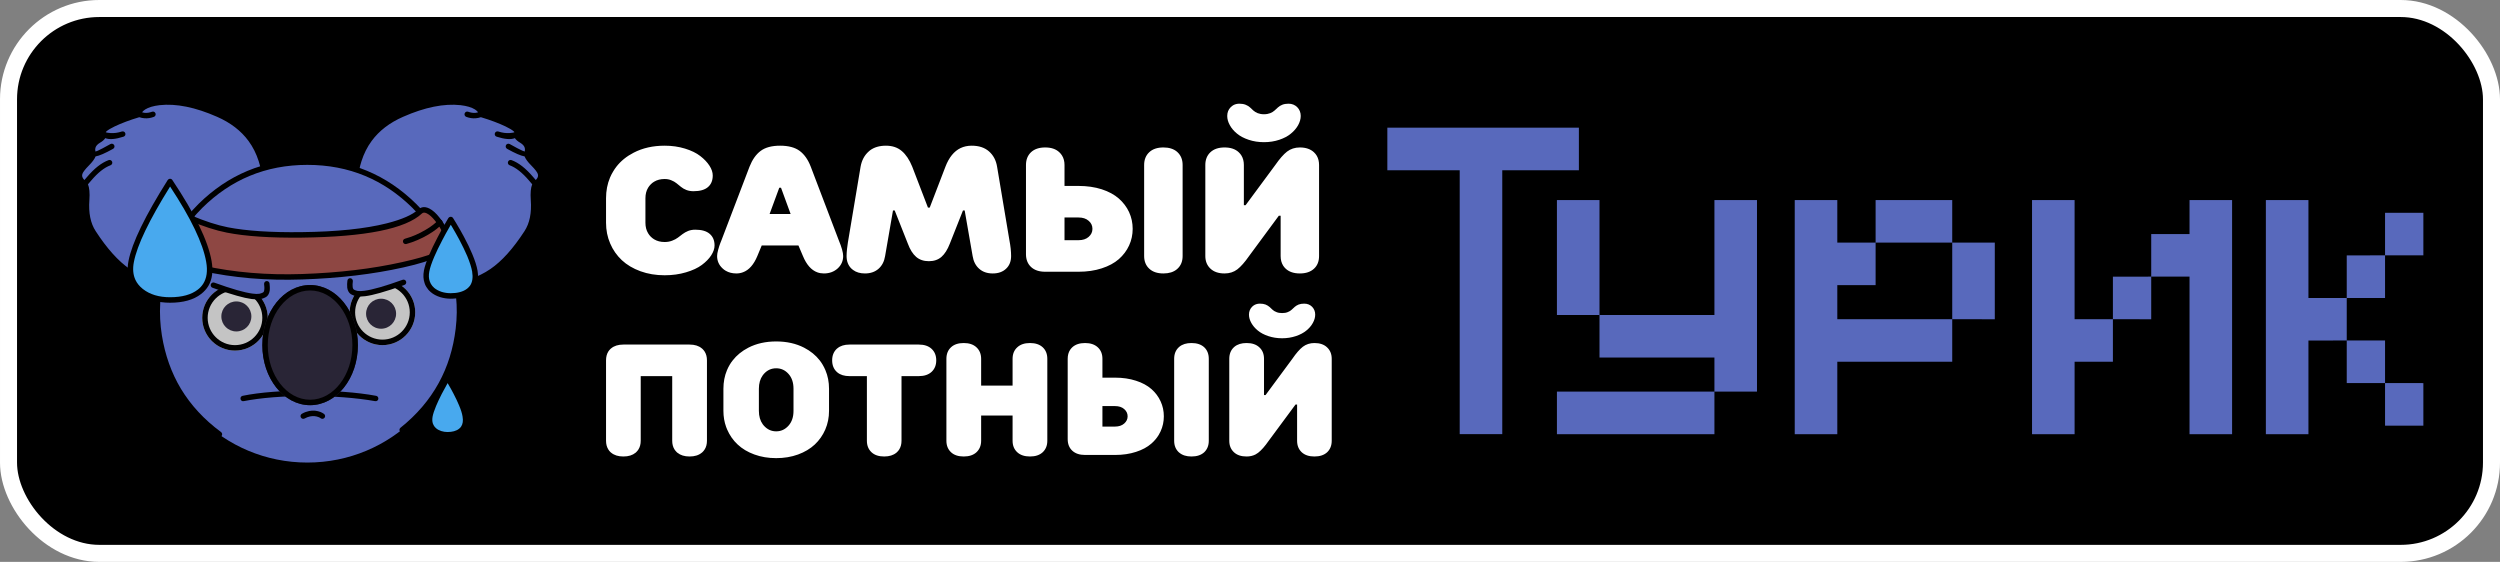
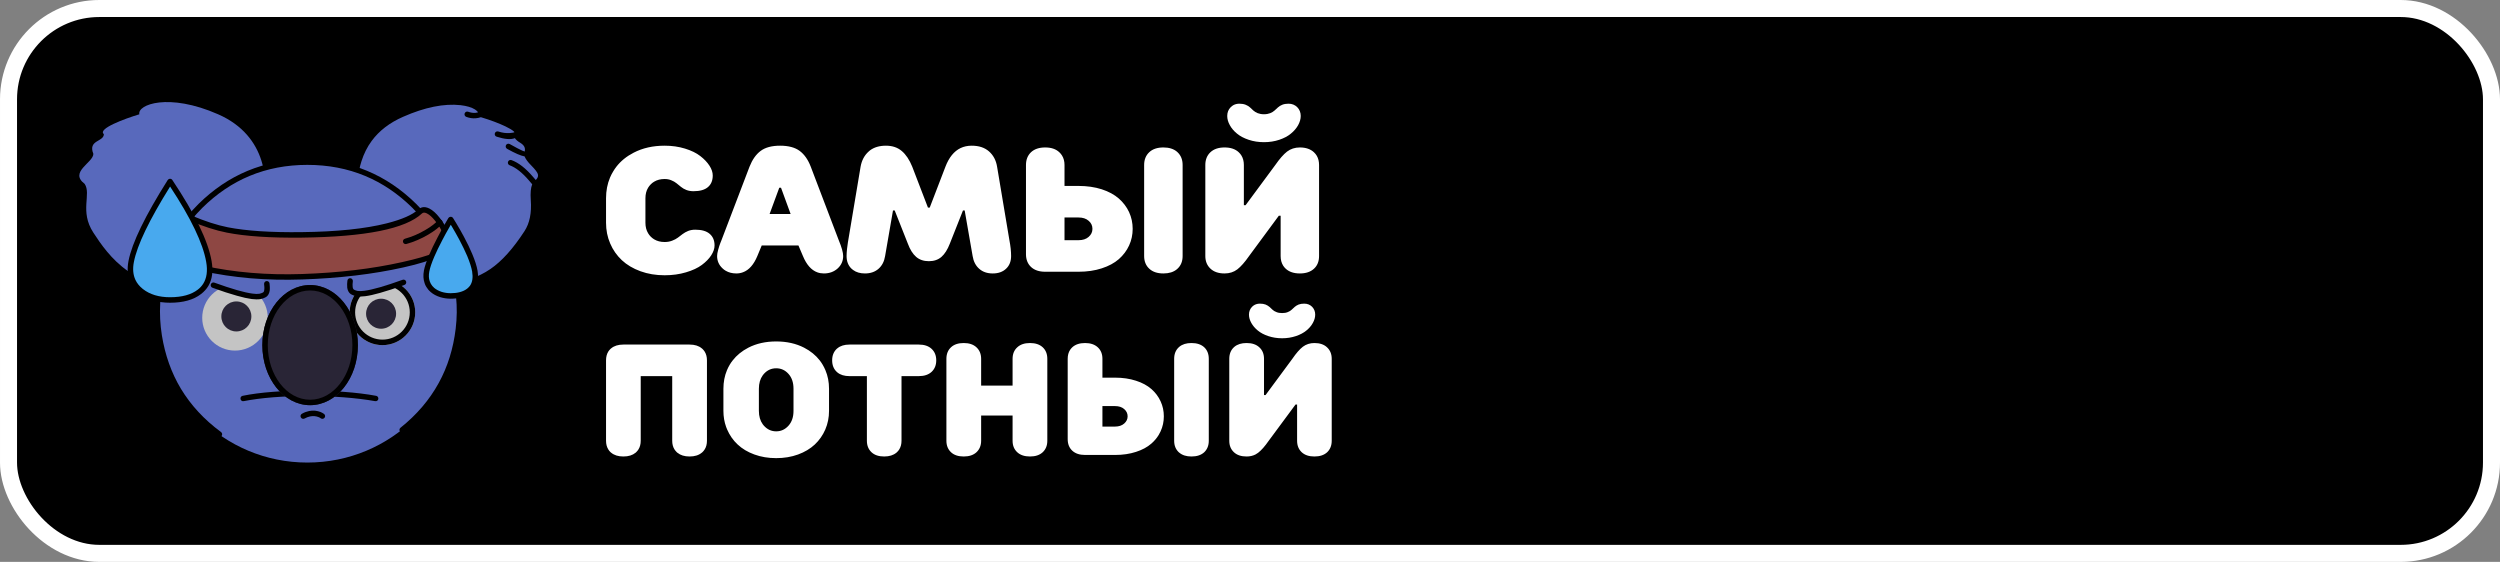
<svg xmlns="http://www.w3.org/2000/svg" width="440.483" height="99" viewBox="0 0 440.483 99" fill="none">
  <rect x="0" y="0" width="440.483" height="99" fill="#808080" stroke="none" />
  <rect id="lgo" rx="16" width="437.483" height="96" transform="translate(1.5 1.5)" fill="#000000" fill-opacity="1" />
-   <path id="Слияние" d="M244.44 22.5L278.19 22.5L278.19 30L264.69 30L264.69 76.49L257.19 76.49L257.19 30L244.44 30L244.44 22.5ZM330.47 42.74L330.47 35.25L343.97 35.25L343.97 42.75L330.47 42.74L330.47 50.24L323.72 50.24L323.72 56.24L343.97 56.24L343.97 42.75L351.47 42.75L351.47 56.25L343.97 56.24L343.97 63.74L323.72 63.74L323.72 76.5L316.22 76.5L316.22 35.25L323.72 35.25L323.72 42.74L330.47 42.74ZM274.32 35.25L281.82 35.25L281.82 55.5L302.07 55.5L302.07 35.25L309.57 35.25L309.57 69L302.07 69L302.07 76.5L274.32 76.5L274.32 69L302.07 69L302.07 63L281.82 63L281.82 55.5L274.32 55.5L274.32 35.25ZM358.03 35.25L365.53 35.25L365.53 76.5L358.03 76.5L358.03 35.25ZM385.78 35.25L393.28 35.25L393.28 76.5L385.78 76.5L385.78 48.74L379.03 48.74L379.03 41.24L385.78 41.24L385.78 35.25ZM399.23 35.25L406.73 35.25L406.73 76.5L399.23 76.5L399.23 35.25ZM420.23 44.99L420.23 37.49L426.98 37.49L426.98 44.99L420.23 44.99ZM413.48 52.5L413.48 45L420.23 44.99L420.23 52.5L413.48 52.5ZM372.28 56.24L372.28 48.75L379.03 48.74L379.03 56.25L372.28 56.24L372.28 63.74L365.53 63.74L365.53 56.24L372.28 56.24ZM406.73 60L406.73 52.5L413.48 52.5L413.48 59.99L420.23 59.99L420.23 67.49L413.48 67.49L413.48 59.99L406.73 60ZM420.23 75L420.23 67.49L426.98 67.5L426.98 75L420.23 75Z" fill="#5869BC" fill-opacity="1" fill-rule="evenodd" />
  <path id="Потный" d="M220.61 54.05C220.25 54.42 220.06 54.88 220.06 55.43C220.06 55.92 220.2 56.41 220.48 56.91C220.75 57.4 221.13 57.84 221.62 58.24C222.1 58.64 222.72 58.97 223.47 59.22C224.22 59.47 225.03 59.6 225.9 59.6C226.76 59.6 227.57 59.47 228.32 59.22C229.07 58.97 229.69 58.64 230.17 58.24C230.66 57.84 231.04 57.4 231.31 56.91C231.59 56.41 231.73 55.92 231.73 55.43C231.73 54.88 231.54 54.42 231.18 54.05C230.81 53.68 230.35 53.5 229.79 53.5C229.41 53.5 229.08 53.55 228.8 53.66C228.52 53.78 228.29 53.92 228.11 54.08C227.93 54.25 227.75 54.42 227.57 54.58Q227.31 54.83 226.89 54.99C226.61 55.11 226.28 55.16 225.9 55.16C225.52 55.16 225.19 55.11 224.91 54.99Q224.48 54.83 224.22 54.58Q223.96 54.34 223.68 54.08C223.5 53.92 223.27 53.78 222.99 53.66C222.71 53.55 222.38 53.5 222 53.5Q221.48 53.5 221.07 53.71Q220.82 53.84 220.61 54.05ZM127.46 68.5L127.46 72.39Q127.46 73.9 127.94 75.23Q128.02 75.46 128.12 75.68C128.56 76.69 129.17 77.58 129.97 78.32Q131.16 79.44 132.92 80.08Q134.67 80.72 136.76 80.72Q138.85 80.72 140.61 80.08Q142.36 79.44 143.56 78.32C144.35 77.58 144.97 76.69 145.41 75.68C145.85 74.66 146.07 73.56 146.07 72.39L146.07 68.5Q146.07 66.72 145.43 65.22Q145.22 64.72 144.94 64.25Q144.71 63.86 144.44 63.51Q143.38 62.14 141.68 61.26Q139.54 60.16 136.76 60.16Q133.98 60.16 131.85 61.26Q130.15 62.14 129.09 63.51L129.09 63.51Q128.81 63.86 128.58 64.25Q128.3 64.72 128.09 65.22Q127.46 66.72 127.46 68.5ZM166.75 63.22L166.75 77.66C166.75 78.5 167.02 79.17 167.56 79.68C168.09 80.18 168.84 80.43 169.8 80.43C170.76 80.43 171.51 80.18 172.05 79.68C172.59 79.17 172.87 78.5 172.87 77.66L172.87 73.22L178.41 73.22L178.41 77.66C178.41 78.5 178.68 79.17 179.23 79.68C179.77 80.18 180.52 80.43 181.48 80.43C182.44 80.43 183.18 80.18 183.72 79.68C184.26 79.17 184.53 78.5 184.53 77.66L184.53 63.22C184.53 62.37 184.26 61.69 183.72 61.19C183.18 60.69 182.44 60.44 181.48 60.44C180.52 60.44 179.77 60.69 179.23 61.2C178.68 61.7 178.41 62.38 178.41 63.22L178.41 67.94L172.87 67.94L172.87 63.22C172.87 62.38 172.59 61.7 172.05 61.2C171.51 60.69 170.76 60.44 169.8 60.44C168.84 60.44 168.09 60.69 167.56 61.19C167.02 61.69 166.75 62.37 166.75 63.22ZM188.12 77.38L188.12 63.22Q188.12 62.3 188.54 61.65Q188.71 61.4 188.93 61.19C189.47 60.69 190.22 60.44 191.18 60.44C192.13 60.44 192.88 60.69 193.43 61.2C193.97 61.7 194.24 62.38 194.24 63.22L194.24 66.54L196.46 66.54C197.82 66.54 199.05 66.72 200.15 67.08C201.25 67.43 202.15 67.92 202.86 68.54C203.57 69.16 204.11 69.88 204.49 70.71C204.87 71.53 205.06 72.41 205.06 73.35C205.06 74.29 204.87 75.17 204.49 76Q204.33 76.34 204.14 76.66Q203.63 77.49 202.86 78.16C202.15 78.78 201.25 79.27 200.15 79.62C199.05 79.98 197.82 80.16 196.46 80.16L191.18 80.16C190.22 80.16 189.47 79.91 188.93 79.41C188.39 78.91 188.12 78.23 188.12 77.38ZM206.88 77.66L206.88 63.22C206.88 62.37 207.15 61.69 207.69 61.19Q207.74 61.15 207.79 61.1Q208.58 60.44 209.93 60.44C210.89 60.44 211.64 60.69 212.18 61.19C212.71 61.69 212.98 62.37 212.98 63.22L212.98 77.66C212.98 78.5 212.71 79.17 212.18 79.68C211.64 80.18 210.89 80.43 209.93 80.43Q208.58 80.43 207.79 79.76Q207.74 79.72 207.69 79.68C207.15 79.17 206.88 78.5 206.88 77.66ZM216.59 63.22L216.59 77.66C216.59 78.5 216.86 79.16 217.4 79.67C217.94 80.18 218.68 80.43 219.64 80.43Q220.51 80.43 221.2 80.08Q221.45 79.95 221.67 79.78C222.24 79.34 222.86 78.64 223.54 77.66L228.26 71.28L228.54 71.28L228.54 77.66C228.54 78.5 228.81 79.17 229.35 79.68C229.89 80.18 230.63 80.43 231.59 80.43C232.55 80.43 233.3 80.18 233.84 79.68C234.37 79.17 234.64 78.5 234.64 77.66L234.64 63.22C234.64 62.39 234.37 61.72 233.83 61.21C233.29 60.69 232.54 60.44 231.59 60.44C230.81 60.44 230.13 60.66 229.56 61.09C229 61.52 228.38 62.23 227.7 63.22L222.98 69.61L222.71 69.61L222.71 63.22C222.71 62.38 222.44 61.7 221.89 61.2C221.35 60.69 220.6 60.44 219.64 60.44Q218.29 60.44 217.5 61.1Q217.45 61.15 217.4 61.19C216.86 61.69 216.59 62.37 216.59 63.22ZM106.78 77.66L106.78 63.49Q106.78 62.57 107.19 61.92L107.19 61.92Q107.36 61.67 107.58 61.46Q107.63 61.42 107.68 61.38L107.68 61.38Q108.48 60.71 109.83 60.71L121.5 60.71Q122.86 60.71 123.65 61.38Q123.7 61.42 123.75 61.46Q123.97 61.67 124.14 61.92L124.14 61.92Q124.56 62.57 124.56 63.49L124.56 77.66Q124.56 78.55 124.16 79.19L124.16 79.19L124.15 79.19Q123.99 79.46 123.75 79.68Q123.7 79.72 123.65 79.76Q122.86 80.43 121.5 80.43Q120.16 80.43 119.36 79.77L119.36 79.77L119.35 79.77Q119.3 79.72 119.25 79.68Q119.01 79.45 118.83 79.17L118.83 79.17Q118.44 78.54 118.44 77.66L118.44 66.27L112.89 66.27L112.89 77.66Q112.89 78.54 112.5 79.17L112.5 79.17Q112.33 79.45 112.08 79.68Q112.03 79.72 111.98 79.77L111.98 79.77Q111.18 80.43 109.83 80.43Q108.48 80.43 107.68 79.76L107.68 79.76Q107.63 79.72 107.58 79.68Q107.34 79.46 107.18 79.19L107.18 79.19Q106.78 78.55 106.78 77.66ZM147.43 65.52C146.89 65.02 146.62 64.34 146.62 63.49C146.62 62.64 146.89 61.97 147.43 61.46Q147.48 61.42 147.53 61.38Q148.32 60.71 149.67 60.71L161.89 60.71C162.85 60.71 163.6 60.96 164.15 61.47C164.69 61.98 164.96 62.65 164.96 63.49C164.96 64.33 164.69 65 164.15 65.51C163.6 66.02 162.85 66.27 161.89 66.27L158.84 66.27L158.84 77.66Q158.84 78.55 158.44 79.19L158.44 79.19Q158.27 79.46 158.03 79.68Q157.99 79.72 157.94 79.76L157.94 79.76Q157.14 80.43 155.79 80.43C154.83 80.43 154.08 80.18 153.55 79.68C153.01 79.17 152.74 78.5 152.74 77.66L152.74 66.27L149.67 66.27Q148.32 66.27 147.53 65.61Q147.48 65.56 147.43 65.52ZM134.59 75Q134.48 74.88 134.39 74.75L134.39 74.75Q133.71 73.81 133.71 72.39L133.71 68.5Q133.71 67.07 134.39 66.13L134.39 66.13L134.39 66.13L134.39 66.13Q134.48 66 134.59 65.88C135.18 65.22 135.9 64.89 136.76 64.89C137.62 64.89 138.34 65.22 138.93 65.88C139.52 66.54 139.81 67.41 139.81 68.5L139.81 72.39C139.81 73.47 139.52 74.34 138.93 75C138.34 75.66 137.62 76 136.76 76C135.9 76 135.18 75.66 134.59 75ZM194.24 75.16L196.46 75.16C197.13 75.16 197.67 74.98 198.07 74.63C198.47 74.28 198.68 73.86 198.68 73.35C198.68 72.84 198.47 72.42 198.07 72.07C197.67 71.72 197.13 71.55 196.46 71.55L194.24 71.55L194.24 75.16Z" fill="#FFFFFF" fill-opacity="1" fill-rule="evenodd" />
  <path id="Самый" d="M216.84 18.89C216.43 19.3 216.23 19.82 216.23 20.43C216.23 20.97 216.38 21.51 216.69 22.06C216.99 22.61 217.41 23.1 217.95 23.54C218.49 23.99 219.17 24.35 220.01 24.63C220.84 24.91 221.74 25.05 222.7 25.05C223.67 25.05 224.56 24.91 225.4 24.63C226.23 24.35 226.92 23.99 227.45 23.54C227.99 23.1 228.41 22.61 228.72 22.06C229.02 21.51 229.18 20.97 229.18 20.43C229.18 19.82 228.97 19.3 228.57 18.89C228.16 18.48 227.65 18.27 227.02 18.27Q226.39 18.27 225.92 18.46C225.61 18.59 225.36 18.74 225.16 18.93C224.96 19.11 224.76 19.3 224.56 19.48C224.37 19.66 224.11 19.81 223.8 19.94C223.49 20.06 223.12 20.13 222.7 20.13C222.28 20.13 221.91 20.06 221.6 19.94Q221.14 19.75 220.84 19.48C220.65 19.3 220.45 19.11 220.25 18.93C220.05 18.74 219.79 18.59 219.48 18.46Q219.01 18.27 218.38 18.27Q217.8 18.27 217.34 18.51Q217.07 18.66 216.84 18.89ZM106.78 39.25L106.78 34.93Q106.78 32.96 107.48 31.29Q107.71 30.74 108.03 30.22Q108.28 29.79 108.58 29.4Q109.76 27.87 111.65 26.9Q114.02 25.67 117.1 25.67Q119.03 25.67 120.69 26.18Q122.35 26.69 123.38 27.49Q124.42 28.29 125 29.19C125.39 29.79 125.58 30.37 125.58 30.92C125.58 31.8 125.3 32.48 124.74 32.96Q123.9 33.69 122.19 33.69C121.74 33.69 121.33 33.62 120.95 33.48C120.58 33.33 120.25 33.15 119.99 32.93C119.72 32.72 119.46 32.5 119.2 32.29C118.94 32.08 118.63 31.9 118.27 31.76C117.92 31.61 117.53 31.54 117.1 31.54Q116.04 31.54 115.26 32.01Q114.93 32.2 114.66 32.48Q114.38 32.76 114.19 33.08L114.19 33.08Q113.72 33.86 113.72 34.93L113.72 39.25Q113.72 40.31 114.19 41.09L114.19 41.09L114.19 41.09Q114.38 41.42 114.66 41.7Q114.93 41.97 115.26 42.17L115.26 42.17Q116.04 42.64 117.1 42.64Q117.83 42.64 118.42 42.41C118.82 42.26 119.16 42.08 119.44 41.87C119.72 41.66 120 41.45 120.27 41.24C120.55 41.03 120.88 40.84 121.25 40.69Q121.82 40.47 122.5 40.47C123.63 40.47 124.48 40.71 125.05 41.21C125.62 41.7 125.9 42.38 125.9 43.25C125.9 43.81 125.7 44.38 125.31 44.99C124.92 45.59 124.37 46.15 123.66 46.68C122.95 47.21 122.02 47.64 120.87 47.98Q119.14 48.5 117.1 48.5Q114.79 48.5 112.84 47.79Q110.89 47.08 109.56 45.84C108.68 45.01 107.99 44.03 107.51 42.9C107.02 41.77 106.78 40.55 106.78 39.25ZM126.35 45.11C126.35 44.83 126.41 44.47 126.54 44Q126.73 43.3 126.92 42.82L127.12 42.32L132.06 29.37C132.55 28.13 133.2 27.2 134.02 26.59Q135.25 25.67 137.45 25.67Q139.66 25.67 140.9 26.59C141.73 27.21 142.38 28.14 142.85 29.37L147.78 42.32C148.3 43.57 148.56 44.5 148.56 45.11C148.56 45.97 148.24 46.7 147.6 47.29C146.95 47.88 146.14 48.18 145.16 48.18Q144.54 48.18 144 47.98Q142.42 47.4 141.47 45.11L140.68 43.25L134.21 43.25L133.44 45.11Q132.49 47.39 130.91 47.97L130.91 47.97Q130.36 48.18 129.74 48.18Q128.67 48.18 127.87 47.71L127.87 47.71L127.87 47.71Q127.57 47.54 127.31 47.29C126.67 46.7 126.35 45.97 126.35 45.11ZM149.24 43.86C149.19 44.33 149.16 44.75 149.16 45.11C149.16 46.04 149.45 46.79 150.03 47.34Q150.16 47.47 150.31 47.57L150.31 47.57Q151.13 48.18 152.4 48.18C153.38 48.18 154.18 47.9 154.8 47.35C155.42 46.8 155.8 46.05 155.95 45.11L157.34 37.08L157.64 37.08L159.96 42.94C160.34 43.97 160.83 44.75 161.42 45.26C162.01 45.77 162.76 46.02 163.66 46.02C164.56 46.02 165.29 45.77 165.88 45.26C166.46 44.75 166.95 43.97 167.35 42.94L169.67 37.08L169.97 37.08L171.37 45.11C171.52 46.05 171.9 46.8 172.52 47.35C173.13 47.9 173.93 48.18 174.91 48.18C175.9 48.18 176.69 47.9 177.27 47.34C177.86 46.79 178.15 46.04 178.15 45.11C178.15 44.28 178.05 43.35 177.85 42.32L175.68 29.37C175.5 28.25 175.02 27.35 174.26 26.68C173.49 26 172.47 25.67 171.21 25.67Q170.12 25.67 169.24 26.09L169.24 26.09Q167.52 26.92 166.58 29.37L163.81 36.58L163.5 36.58L160.73 29.37C160.24 28.16 159.63 27.24 158.89 26.61C158.15 25.98 157.22 25.67 156.1 25.67Q154.39 25.67 153.29 26.49Q153.18 26.58 153.07 26.68C152.31 27.35 151.83 28.25 151.63 29.37L149.46 42.32L149.39 42.74C149.34 43.02 149.29 43.4 149.24 43.86ZM180.77 44.79L180.77 29.07C180.77 28.13 181.07 27.38 181.66 26.82C182.26 26.26 183.09 25.98 184.16 25.98C185.22 25.98 186.05 26.26 186.65 26.83Q186.93 27.09 187.12 27.4Q187.56 28.1 187.56 29.07L187.56 32.76L190.03 32.76C191.53 32.76 192.9 32.96 194.12 33.35C195.34 33.75 196.34 34.29 197.13 34.98C197.91 35.67 198.52 36.47 198.94 37.38C199.36 38.3 199.57 39.27 199.57 40.32C199.57 41.36 199.36 42.34 198.94 43.25C198.52 44.17 197.91 44.97 197.13 45.66Q195.95 46.69 194.12 47.28C192.9 47.68 191.53 47.88 190.03 47.88L184.16 47.88C183.09 47.88 182.26 47.6 181.66 47.04C181.07 46.48 180.77 45.73 180.77 44.79ZM201.59 45.11L201.59 29.07C201.59 28.13 201.89 27.38 202.49 26.82C203.08 26.26 203.92 25.98 204.98 25.98Q206.48 25.98 207.36 26.72L207.36 26.72Q207.42 26.77 207.47 26.82C208.07 27.38 208.37 28.13 208.37 29.07L208.37 45.11C208.37 46.04 208.07 46.79 207.47 47.34Q207.42 47.39 207.36 47.44L207.36 47.44Q206.48 48.18 204.98 48.18C203.92 48.18 203.08 47.9 202.49 47.34C201.89 46.79 201.59 46.04 201.59 45.11ZM212.37 29.07L212.37 45.11C212.37 46.03 212.67 46.77 213.27 47.33C213.87 47.9 214.7 48.18 215.76 48.18C216.63 48.18 217.38 47.94 218.01 47.46C218.64 46.97 219.33 46.19 220.08 45.11L225.32 38.01L225.64 38.01L225.64 45.11Q225.64 46.09 226.08 46.8Q226.27 47.1 226.53 47.34C227.13 47.9 227.96 48.18 229.03 48.18C230.09 48.18 230.92 47.9 231.52 47.34C232.12 46.79 232.41 46.04 232.41 45.11L232.41 29.07Q232.41 28.14 232.01 27.45Q231.81 27.11 231.51 26.83C230.91 26.27 230.08 25.98 229.03 25.98C228.15 25.98 227.4 26.23 226.77 26.71C226.15 27.19 225.46 27.98 224.7 29.07L219.46 36.16L219.16 36.16L219.16 29.07Q219.16 28.1 218.73 27.4Q218.54 27.09 218.26 26.83C217.66 26.26 216.82 25.98 215.76 25.98C214.7 25.98 213.87 26.26 213.27 26.82C212.67 27.38 212.37 28.13 212.37 29.07ZM135.6 37.7L139.3 37.7L137.61 33.08L137.3 33.08L135.6 37.7ZM187.56 42.32L190.03 42.32C190.77 42.32 191.37 42.13 191.81 41.74C192.26 41.35 192.48 40.88 192.48 40.32C192.48 39.76 192.26 39.28 191.81 38.9C191.37 38.51 190.77 38.32 190.03 38.32L187.56 38.32L187.56 42.32Z" fill="#FFFFFF" fill-opacity="1" fill-rule="evenodd" />
  <path id="Форма 26" d="M46.16 36.34C47.37 32.54 47.21 23.98 38.44 20.14C29.68 16.29 24.17 18.43 24.55 20.14C21.98 20.91 17.13 22.7 18.3 23.63C18.3 25.02 15.45 24.63 16.45 27.11C16.45 28.66 12.13 30.29 14.91 32.39C16.14 34.19 13.98 37.21 16.45 40.99C18.92 44.78 24.12 52.45 35.05 49.6C45.97 46.75 46.16 39.49 46.16 36.34Z" fill="#5869BC" fill-opacity="1" fill-rule="evenodd" />
-   <path id="Форма 26 (Граница)" d="M16.84 27.56C16.67 28 16.28 28.54 15.65 29.17C14.99 29.84 14.61 30.34 14.51 30.66C14.48 30.74 14.47 30.82 14.47 30.9C14.46 31.17 14.6 31.44 14.87 31.72C15 31.58 15.15 31.4 15.33 31.19C16.62 29.67 17.89 28.67 19.14 28.21C19.39 28.12 19.67 28.25 19.76 28.5C19.85 28.75 19.73 29.02 19.47 29.12C18.38 29.52 17.25 30.42 16.07 31.81C15.84 32.08 15.65 32.3 15.5 32.47C15.75 33.08 15.84 34.01 15.75 35.25C15.58 37.51 15.95 39.34 16.86 40.73C18.86 43.81 20.86 46.03 22.85 47.39C23.96 48.15 25.12 48.72 26.35 49.11C28.94 49.94 31.8 49.95 34.93 49.13C39.31 47.99 42.36 46.02 44.06 43.24C44.13 43.11 44.21 42.98 44.28 42.85C45.21 41.16 45.68 38.99 45.68 36.34C45.68 36.32 45.68 36.29 45.68 36.27C45.69 36.24 45.69 36.22 45.7 36.2C45.89 35.59 46.04 34.97 46.13 34.35C46.42 32.44 46.23 30.45 45.58 28.4C45.16 27.09 44.57 25.9 43.79 24.84C42.47 23.04 40.62 21.62 38.25 20.58C34.41 18.89 31.03 18.21 28.12 18.53C27.03 18.66 26.18 18.91 25.59 19.28C25.3 19.47 25.12 19.64 25.05 19.8C25.19 19.84 25.34 19.86 25.48 19.88C25.91 19.92 26.34 19.85 26.78 19.69C27.03 19.59 27.3 19.72 27.4 19.97C27.49 20.22 27.37 20.49 27.12 20.59C26.56 20.8 26.01 20.88 25.47 20.84C25.16 20.82 24.85 20.75 24.54 20.65C22.84 21.16 21.41 21.7 20.23 22.26C19.52 22.6 19.02 22.9 18.75 23.15C18.7 23.2 18.66 23.24 18.63 23.28C18.71 23.35 18.98 23.41 19.44 23.44C20.09 23.49 20.77 23.4 21.47 23.17C21.73 23.09 22 23.22 22.08 23.48C22.16 23.74 22.03 24 21.77 24.08C20.35 24.54 19.28 24.63 18.55 24.34C18.36 24.63 18.04 24.91 17.6 25.16C17.17 25.42 16.9 25.72 16.81 26.06C16.76 26.26 16.76 26.48 16.82 26.7C16.93 26.67 17.07 26.62 17.24 26.55C17.65 26.37 18.39 25.98 19.46 25.38C19.69 25.25 19.98 25.33 20.11 25.56C20.25 25.8 20.16 26.08 19.93 26.22C18.53 27 17.5 27.45 16.84 27.56ZM17.78 23.77C17.73 23.7 17.69 23.62 17.67 23.54C17.64 23.42 17.63 23.29 17.66 23.16C17.7 22.92 17.85 22.68 18.1 22.45C18.44 22.13 19.01 21.77 19.82 21.39C20.99 20.83 22.4 20.3 24.06 19.79C24.06 19.77 24.06 19.75 24.07 19.73C24.14 19.27 24.48 18.85 25.07 18.47C25.79 18.01 26.77 17.71 28.01 17.58C31.1 17.24 34.64 17.94 38.64 19.7C41.14 20.79 43.1 22.3 44.51 24.2C45.38 25.35 46.04 26.66 46.5 28.11C47.18 30.26 47.38 32.34 47.1 34.36C47.01 35.05 46.85 35.74 46.64 36.41C46.63 39.19 46.12 41.49 45.12 43.32C45 43.53 44.88 43.74 44.75 43.94C42.9 46.84 39.7 48.88 35.17 50.06C31.91 50.92 28.91 50.92 26.17 50.07C24.82 49.65 23.53 49.02 22.31 48.18C20.21 46.75 18.13 44.44 16.05 41.26C15.03 39.69 14.6 37.66 14.79 35.18C14.88 33.96 14.8 33.14 14.55 32.72C13.92 32.22 13.57 31.7 13.51 31.14C13.48 30.89 13.51 30.63 13.59 30.36C13.74 29.9 14.2 29.27 14.96 28.5C15.58 27.88 15.91 27.44 15.96 27.18C15.77 26.66 15.74 26.18 15.87 25.74C16.03 25.2 16.44 24.73 17.11 24.33C17.47 24.12 17.7 23.93 17.78 23.77Z" fill="#000000" fill-opacity="1" fill-rule="evenodd" />
  <path id="Форма 27" d="M63.11 36.34C61.9 32.54 62.06 23.98 70.83 20.14C79.59 16.29 85.1 18.43 84.72 20.14C87.29 20.91 92.14 22.7 90.97 23.63C90.97 25.02 93.82 24.63 92.82 27.11C92.82 28.66 97.14 30.29 94.36 32.39C93.13 34.19 95.29 37.21 92.82 40.99C90.35 44.78 85.15 52.45 74.22 49.6C63.3 46.75 63.11 39.49 63.11 36.34Z" fill="#5869BC" fill-opacity="1" fill-rule="evenodd" />
  <path id="Форма 27 (Граница)" d="M92.43 27.56C92.6 28 92.99 28.54 93.62 29.17C94.28 29.84 94.66 30.34 94.76 30.66C94.79 30.74 94.8 30.82 94.8 30.9C94.81 31.17 94.67 31.44 94.4 31.72C94.27 31.58 94.12 31.4 93.94 31.19C92.65 29.67 91.38 28.67 90.13 28.21C89.88 28.12 89.6 28.25 89.51 28.5C89.42 28.75 89.54 29.02 89.8 29.12C90.89 29.52 92.02 30.42 93.21 31.81C93.43 32.08 93.62 32.3 93.77 32.47C93.52 33.08 93.43 34.01 93.52 35.25C93.69 37.51 93.32 39.34 92.41 40.73C90.41 43.81 88.41 46.03 86.42 47.39C85.31 48.15 84.15 48.72 82.92 49.11C80.33 49.94 77.47 49.95 74.34 49.13C69.96 47.99 66.91 46.02 65.22 43.24C65.14 43.11 65.06 42.98 64.99 42.85C64.06 41.16 63.59 38.99 63.59 36.34C63.59 36.32 63.59 36.29 63.59 36.27C63.58 36.24 63.58 36.22 63.57 36.2C63.38 35.59 63.23 34.97 63.14 34.35C62.85 32.44 63.04 30.45 63.69 28.4C64.11 27.09 64.7 25.9 65.48 24.84C66.8 23.04 68.65 21.62 71.02 20.58C74.86 18.89 78.24 18.21 81.15 18.53C82.24 18.66 83.09 18.91 83.68 19.28C83.97 19.47 84.15 19.64 84.22 19.8C84.08 19.84 83.93 19.86 83.79 19.88C83.37 19.92 82.93 19.85 82.49 19.69C82.24 19.59 81.97 19.72 81.87 19.97C81.78 20.22 81.9 20.49 82.15 20.59C82.71 20.8 83.26 20.88 83.8 20.84C84.11 20.82 84.42 20.75 84.73 20.65C86.43 21.16 87.86 21.7 89.04 22.26C89.75 22.6 90.25 22.9 90.52 23.15C90.57 23.2 90.61 23.24 90.64 23.28C90.56 23.35 90.29 23.41 89.83 23.44C89.18 23.49 88.5 23.4 87.8 23.17C87.54 23.09 87.27 23.22 87.19 23.48C87.11 23.74 87.24 24 87.5 24.08C88.92 24.54 89.99 24.63 90.72 24.34C90.91 24.63 91.23 24.91 91.67 25.16C92.1 25.42 92.37 25.72 92.46 26.06C92.51 26.26 92.51 26.48 92.45 26.7C92.34 26.67 92.2 26.62 92.04 26.55C91.62 26.37 90.88 25.98 89.81 25.38C89.58 25.25 89.29 25.33 89.16 25.56C89.03 25.8 89.11 26.08 89.34 26.22C90.74 27 91.77 27.45 92.43 27.56ZM91.49 23.77C91.54 23.7 91.58 23.62 91.6 23.54C91.63 23.42 91.64 23.29 91.61 23.16C91.57 22.92 91.42 22.68 91.18 22.45C90.83 22.13 90.26 21.77 89.45 21.39C88.28 20.83 86.87 20.3 85.21 19.79C85.21 19.77 85.21 19.75 85.21 19.73C85.13 19.27 84.79 18.85 84.2 18.47C83.48 18.01 82.5 17.71 81.26 17.58C78.17 17.24 74.63 17.94 70.63 19.7C68.13 20.79 66.17 22.3 64.76 24.2C63.89 25.35 63.23 26.66 62.77 28.11C62.09 30.26 61.89 32.34 62.17 34.36C62.27 35.05 62.42 35.74 62.63 36.41C62.64 39.19 63.15 41.49 64.15 43.32C64.27 43.53 64.39 43.74 64.52 43.94C66.37 46.84 69.57 48.88 74.1 50.06C77.37 50.92 80.36 50.92 83.1 50.07C84.45 49.65 85.74 49.02 86.96 48.18C89.06 46.75 91.14 44.44 93.22 41.26C94.25 39.69 94.67 37.66 94.48 35.18C94.39 33.96 94.47 33.14 94.72 32.72C95.35 32.22 95.7 31.7 95.76 31.14C95.79 30.89 95.77 30.63 95.68 30.36C95.53 29.9 95.07 29.27 94.31 28.5C93.69 27.88 93.36 27.44 93.31 27.18C93.5 26.66 93.53 26.18 93.41 25.74C93.24 25.2 92.83 24.73 92.16 24.33C91.8 24.12 91.57 23.93 91.49 23.77Z" fill="#000000" fill-opacity="1" fill-rule="evenodd" />
  <path id="Эллипс 50" d="M27.45 55.03C27.45 40.42 39.41 28.57 54.15 28.57C68.9 28.57 80.86 40.42 80.86 55.03C80.86 69.65 68.9 81.5 54.15 81.5C39.41 81.5 27.45 69.65 27.45 55.03Z" fill="#5869BC" fill-opacity="1" fill-rule="evenodd" />
  <path id="Эллипс 51 (Граница)" d="M28.91 48.89C28.97 48.63 28.81 48.37 28.55 48.31C28.29 48.25 28.04 48.4 27.97 48.66C27.6 50.23 27.36 51.8 27.27 53.38C27.16 55.32 27.26 57.26 27.57 59.22C28.15 62.84 29.31 66.11 31.07 69.02C32.88 72.02 35.31 74.65 38.37 76.9C38.59 77.06 38.89 77.01 39.05 76.8C39.21 76.58 39.16 76.28 38.94 76.12C35.99 73.95 33.64 71.41 31.89 68.52C30.2 65.71 29.08 62.56 28.52 59.07C28.22 57.17 28.12 55.29 28.23 53.42C28.32 51.9 28.55 50.39 28.91 48.89Z" fill="#000000" fill-opacity="1" fill-rule="evenodd" />
  <path id="Эллипс 52 (Граница)" d="M79.49 47.75C79.42 47.49 79.56 47.23 79.82 47.16C80.08 47.08 80.34 47.23 80.42 47.49C80.86 49.04 81.15 50.6 81.31 52.17C81.5 54.1 81.48 56.05 81.25 58.02C80.81 61.66 79.78 64.97 78.15 67.95C76.46 71.03 74.13 73.75 71.16 76.12C70.95 76.29 70.66 76.26 70.49 76.05C70.32 75.83 70.35 75.54 70.56 75.37C73.43 73.08 75.67 70.45 77.3 67.48C78.88 64.61 79.87 61.41 80.29 57.91C80.52 56 80.54 54.12 80.35 52.25C80.2 50.74 79.91 49.24 79.49 47.75Z" fill="#000000" fill-opacity="1" fill-rule="evenodd" />
  <path id="Эллипс 51 (Граница)" d="M32.9 38.23C32.44 38.81 32 39.4 31.58 40.01C31.43 40.23 31.49 40.53 31.71 40.68C31.93 40.83 32.23 40.77 32.38 40.55C32.78 39.97 33.2 39.4 33.64 38.84C34.27 38.07 34.94 37.33 35.65 36.62C38.17 34.14 40.94 32.26 43.97 31C47.09 29.7 50.49 29.05 54.15 29.05C57.82 29.05 61.22 29.7 64.34 31C67.37 32.26 70.14 34.14 72.66 36.62C73.37 37.33 74.04 38.07 74.67 38.84C75.11 39.4 75.53 39.96 75.93 40.55C76.08 40.77 76.38 40.83 76.6 40.68C76.82 40.53 76.88 40.24 76.73 40.01C76.31 39.4 75.87 38.8 75.41 38.23C74.76 37.42 74.07 36.66 73.33 35.93C70.72 33.36 67.85 31.42 64.71 30.11C61.47 28.76 57.95 28.09 54.15 28.09C50.36 28.09 46.84 28.76 43.6 30.11C40.46 31.42 37.59 33.36 34.98 35.93C34.24 36.66 33.55 37.43 32.9 38.23Z" fill="#000000" fill-opacity="1" fill-rule="evenodd" />
  <path id="Форма 28" d="M78.93 42.98C78.9 40.46 75.59 35.79 74.02 37.26C72.45 38.73 67.19 41.22 53.16 41.38C39.13 41.55 36.2 39.44 31.95 37.75C29.65 37.78 27.91 41.05 27.94 43.58C27.97 46.1 40.28 49.2 53.24 48.76C66.21 48.32 78.96 45.51 78.93 42.98Z" fill="#8E4743" fill-opacity="1" fill-rule="evenodd" />
  <path id="Форма 28 (Граница)" d="M74.34 36.54C74.11 36.6 73.89 36.73 73.69 36.91C72.69 37.85 70.84 38.66 68.14 39.35C64.33 40.31 59.33 40.83 53.15 40.9C47.73 40.97 43.4 40.68 40.16 40.05C38.24 39.67 36.08 38.97 33.68 37.95C33 37.66 32.48 37.45 32.13 37.31C32.1 37.29 32.07 37.29 32.04 37.28C32.01 37.27 31.98 37.27 31.94 37.27C31.7 37.27 31.46 37.3 31.23 37.36C30.26 37.59 29.41 38.3 28.66 39.47C28.09 40.38 27.72 41.32 27.56 42.3C27.48 42.72 27.45 43.15 27.46 43.58C27.46 43.61 27.46 43.64 27.46 43.67C27.57 45.22 30.3 46.58 35.64 47.75C41.12 48.96 46.99 49.46 53.26 49.24C59.81 49.02 65.74 48.31 71.07 47.12C76.56 45.9 79.34 44.54 79.41 43.05C79.42 43.03 79.42 43 79.42 42.98C79.4 41.52 78.74 39.97 77.43 38.33C76.84 37.57 76.25 37.05 75.67 36.75C75.18 36.5 74.73 36.43 74.34 36.54ZM53.16 41.87C64.4 41.73 71.47 40.32 74.35 37.61C74.4 37.57 74.45 37.54 74.5 37.51C74.69 37.43 74.94 37.46 75.23 37.61C75.69 37.84 76.17 38.28 76.68 38.92C77.85 40.4 78.44 41.75 78.45 42.99C78.47 43.99 75.93 45.05 70.86 46.18C65.59 47.36 59.71 48.06 53.23 48.28C47.04 48.49 41.25 48 35.84 46.81C30.91 45.73 28.43 44.65 28.42 43.57C28.41 43.23 28.44 42.89 28.49 42.56C28.62 41.67 28.95 40.81 29.48 39.99C30.12 38.97 30.84 38.39 31.63 38.26C31.71 38.25 31.79 38.24 31.86 38.24C32.21 38.37 32.69 38.57 33.3 38.84C35.77 39.88 37.99 40.6 39.98 40.99C43.28 41.64 47.68 41.93 53.16 41.87Z" fill="#000000" fill-opacity="1" fill-rule="evenodd" />
  <path id="Эллипс 35" d="M75.17 47.77C75.73 44.74 79.41 38.67 79.41 38.67C79.41 38.67 83.1 44.4 83.66 47.77C84.23 51.13 81.76 52.15 79.41 52.15C77.07 52.15 74.6 50.8 75.17 47.77Z" fill="#48A9EE" fill-opacity="1" fill-rule="evenodd" />
  <path id="Эллипс 35 (Граница)" d="M80.41 39.37C80.17 38.98 79.98 38.66 79.82 38.41C79.8 38.38 79.78 38.35 79.75 38.33C79.72 38.3 79.7 38.28 79.66 38.26C79.55 38.19 79.43 38.17 79.3 38.21C79.17 38.24 79.07 38.31 79 38.42C78.85 38.68 78.65 39.01 78.41 39.43C77.94 40.25 77.49 41.07 77.08 41.86C76.49 42.98 76.01 43.98 75.63 44.88C75.14 46.01 74.83 46.95 74.69 47.68C74.54 48.49 74.58 49.22 74.81 49.88C74.88 50.12 74.98 50.33 75.11 50.54C75.31 50.88 75.57 51.19 75.89 51.46C76.34 51.85 76.89 52.14 77.54 52.35C78.13 52.53 78.76 52.63 79.41 52.63C80.09 52.63 80.71 52.55 81.27 52.4C81.93 52.22 82.48 51.96 82.93 51.59C83.19 51.38 83.42 51.15 83.6 50.88C83.78 50.62 83.92 50.33 84.02 50.02C84.25 49.35 84.29 48.57 84.14 47.69C84 46.88 83.69 45.9 83.2 44.74C82.82 43.83 82.34 42.82 81.75 41.73C81.33 40.95 80.89 40.16 80.41 39.37ZM79.42 39.6C79.37 39.7 79.31 39.8 79.25 39.91C78.78 40.72 78.34 41.52 77.93 42.31C77.36 43.4 76.88 44.38 76.51 45.25C76.05 46.33 75.76 47.19 75.64 47.85C75.52 48.5 75.54 49.07 75.72 49.57C75.77 49.72 75.83 49.86 75.91 50C76.06 50.27 76.26 50.51 76.51 50.73C76.87 51.03 77.31 51.26 77.83 51.43C78.33 51.58 78.85 51.66 79.41 51.66C80 51.66 80.54 51.6 81.02 51.47C81.55 51.33 81.98 51.12 82.33 50.84C82.52 50.69 82.67 50.52 82.81 50.34C83.24 49.72 83.36 48.89 83.19 47.85C83.06 47.11 82.77 46.2 82.32 45.11C81.94 44.23 81.47 43.25 80.9 42.18C80.49 41.42 80.05 40.65 79.59 39.87C79.53 39.77 79.48 39.68 79.42 39.6Z" fill="#000000" fill-opacity="1" fill-rule="evenodd" />
-   <path id="Эллипс 35" d="M75.89 73.33C76.29 71.17 78.86 66.84 78.86 66.84C78.86 66.84 81.44 70.93 81.84 73.33C82.23 75.74 80.51 76.46 78.86 76.46C77.22 76.46 75.49 75.5 75.89 73.33Z" fill="#48A9EE" fill-opacity="1" fill-rule="evenodd" />
  <path id="Эллипс 35 (Граница)" d="M79.56 67.34C79.39 67.06 79.26 66.83 79.15 66.65C79.13 66.63 79.12 66.61 79.1 66.59C79.08 66.58 79.06 66.56 79.04 66.55C78.96 66.5 78.87 66.48 78.78 66.5C78.69 66.53 78.62 66.58 78.58 66.66C78.47 66.84 78.33 67.08 78.16 67.38C77.83 67.97 77.52 68.55 77.23 69.12C76.82 69.91 76.48 70.63 76.21 71.27C75.87 72.08 75.65 72.75 75.56 73.27C75.45 73.85 75.48 74.37 75.64 74.85C75.69 75.01 75.76 75.17 75.85 75.32C75.99 75.56 76.17 75.78 76.39 75.97C76.71 76.25 77.1 76.46 77.55 76.61C77.96 76.74 78.4 76.81 78.86 76.81C79.33 76.81 79.77 76.75 80.16 76.64C80.62 76.52 81.01 76.33 81.33 76.07C81.51 75.92 81.67 75.75 81.79 75.56C81.92 75.37 82.02 75.17 82.09 74.95C82.25 74.47 82.27 73.91 82.17 73.28C82.07 72.7 81.86 72 81.52 71.17C81.25 70.52 80.91 69.8 80.5 69.02C80.21 68.47 79.89 67.91 79.56 67.34ZM78.87 67.5C78.83 67.57 78.79 67.64 78.75 67.72C78.42 68.3 78.11 68.87 77.82 69.43C77.42 70.22 77.09 70.92 76.83 71.54C76.51 72.31 76.31 72.93 76.22 73.4C76.14 73.86 76.15 74.27 76.27 74.63C76.31 74.73 76.35 74.83 76.41 74.93C76.51 75.12 76.65 75.3 76.83 75.45C77.08 75.67 77.39 75.83 77.75 75.95C78.1 76.06 78.47 76.12 78.86 76.12C79.27 76.12 79.65 76.07 79.99 75.98C80.36 75.88 80.66 75.73 80.9 75.53C81.03 75.43 81.15 75.31 81.24 75.17C81.54 74.73 81.63 74.14 81.5 73.39C81.42 72.87 81.22 72.22 80.89 71.44C80.63 70.81 80.3 70.11 79.9 69.35C79.62 68.8 79.31 68.25 78.98 67.69C78.94 67.63 78.91 67.56 78.87 67.5Z" fill="#000000" fill-opacity="1" fill-rule="evenodd" />
  <path id="Форма 29 (Граница)" d="M60.5 70C62.6 70.16 64.46 70.39 66.1 70.68C66.36 70.73 66.61 70.56 66.66 70.3C66.7 70.03 66.53 69.79 66.27 69.74C64.6 69.43 62.7 69.2 60.58 69.04C58.53 68.89 56.42 68.81 54.24 68.81C52.07 68.81 50 68.89 48.05 69.04C46.01 69.2 44.25 69.43 42.75 69.74C42.49 69.79 42.32 70.04 42.38 70.31C42.43 70.57 42.68 70.74 42.94 70.68C44.4 70.39 46.13 70.16 48.12 70C50.05 69.85 52.09 69.77 54.24 69.77C56.4 69.77 58.48 69.85 60.5 70Z" fill="#000000" fill-opacity="1" fill-rule="evenodd" />
  <path id="Эллипс 54" d="M35.63 56C35.63 52.81 38.21 50.22 41.4 50.22C44.59 50.22 47.18 52.81 47.18 56C47.18 59.18 44.59 61.77 41.4 61.77C38.21 61.77 35.63 59.18 35.63 56Z" fill="#C4C4C4" fill-opacity="1" fill-rule="evenodd" />
-   <path id="Эллипс 54 (Граница)" d="M35.63 56C35.63 52.81 38.21 50.22 41.4 50.22C44.59 50.22 47.18 52.81 47.18 56C47.18 59.18 44.59 61.77 41.4 61.77C38.21 61.77 35.63 59.18 35.63 56ZM36.59 56C36.59 53.34 38.75 51.18 41.4 51.18C44.06 51.18 46.22 53.34 46.22 56C46.22 58.65 44.06 60.81 41.4 60.81C38.75 60.81 36.59 58.65 36.59 56Z" fill="#000000" fill-opacity="1" fill-rule="evenodd" />
  <path id="Эллипс 55" d="M61.61 55.03C61.61 51.84 64.2 49.26 67.39 49.26C70.57 49.26 73.16 51.84 73.16 55.03C73.16 58.22 70.57 60.81 67.39 60.81C64.2 60.81 61.61 58.22 61.61 55.03Z" fill="#C4C4C4" fill-opacity="1" fill-rule="evenodd" />
  <path id="Эллипс 55 (Граница)" d="M61.61 55.03C61.61 51.84 64.2 49.26 67.39 49.26C70.57 49.26 73.16 51.84 73.16 55.03C73.16 58.22 70.57 60.81 67.39 60.81C64.2 60.81 61.61 58.22 61.61 55.03ZM62.57 55.03C62.57 52.38 64.73 50.22 67.39 50.22C70.04 50.22 72.2 52.38 72.2 55.03C72.2 57.69 70.04 59.84 67.39 59.84C64.73 59.84 62.57 57.69 62.57 55.03Z" fill="#000000" fill-opacity="1" fill-rule="evenodd" />
  <path id="Эллипс 53" d="M46.22 60.81C46.22 54.96 49.99 50.22 54.64 50.22C59.29 50.22 63.06 54.96 63.06 60.81C63.06 66.65 59.29 71.39 54.64 71.39C49.99 71.39 46.22 66.65 46.22 60.81Z" fill="#292536" fill-opacity="1" fill-rule="evenodd" />
  <path id="Эллипс 53 (Граница)" d="M46.22 60.81C46.22 54.96 49.99 50.22 54.64 50.22C59.29 50.22 63.06 54.96 63.06 60.81C63.06 66.65 59.29 71.39 54.64 71.39C49.99 71.39 46.22 66.65 46.22 60.81ZM47.18 60.81C47.18 55.49 50.52 51.18 54.64 51.18C58.75 51.18 62.09 55.49 62.09 60.81C62.09 66.12 58.75 70.43 54.64 70.43C50.52 70.43 47.18 66.12 47.18 60.81Z" fill="#000000" fill-opacity="1" fill-rule="evenodd" />
  <path id="Форма 31" d="M70.86 49.72C70.09 49.32 68.07 48.61 66.09 48.99C64.12 49.37 62.32 49.65 61.66 49.74C61.49 50.61 61.39 52.37 64.84 51.76C68.29 51.15 70.33 50.15 70.86 49.72Z" fill="#5869BC" fill-opacity="1" fill-rule="evenodd" />
  <path id="Форма 30 (Граница)" d="M71.26 50.2C69.58 50.81 68.14 51.28 66.95 51.61C65.9 51.91 65.04 52.1 64.34 52.19C63.75 52.26 63.26 52.27 62.86 52.21C62.7 52.18 62.54 52.14 62.39 52.09C62.3 52.06 62.19 52.01 62.06 51.95C62.04 51.94 62.02 51.93 62.01 51.93C61.88 51.87 61.77 51.8 61.67 51.71C61.57 51.62 61.48 51.51 61.41 51.39C61.3 51.2 61.22 50.98 61.18 50.71C61.16 50.52 61.15 50.3 61.16 50.05C61.17 49.91 61.18 49.71 61.21 49.45C61.24 49.18 61.47 48.99 61.74 49.02C62.01 49.05 62.19 49.28 62.17 49.55C62.14 49.79 62.13 49.97 62.12 50.09C62.11 50.28 62.12 50.45 62.14 50.58C62.16 50.71 62.19 50.82 62.24 50.9C62.26 50.93 62.28 50.96 62.31 50.99C62.34 51.01 62.37 51.03 62.41 51.05C62.42 51.06 62.44 51.07 62.46 51.08C62.57 51.13 62.65 51.16 62.71 51.18C62.81 51.21 62.91 51.24 63.01 51.26C63.32 51.31 63.72 51.3 64.21 51.23C65.62 51.05 67.86 50.41 70.93 49.3C71.18 49.2 71.46 49.33 71.55 49.58C71.64 49.84 71.51 50.11 71.26 50.2Z" fill="#000000" fill-opacity="1" fill-rule="evenodd" />
  <path id="Форма 31" d="M37.85 50.22C38.61 49.82 40.63 49.11 42.61 49.49C44.58 49.86 46.38 50.15 47.04 50.24C47.21 51.11 47.31 52.87 43.86 52.26C40.41 51.65 38.37 50.65 37.85 50.22Z" fill="#5869BC" fill-opacity="1" fill-rule="evenodd" />
  <path id="Форма 30 (Граница)" d="M37.44 50.7C39.12 51.31 40.56 51.78 41.75 52.11C42.8 52.41 43.67 52.6 44.36 52.69C44.95 52.76 45.45 52.77 45.84 52.71C46.01 52.68 46.16 52.64 46.31 52.59C46.4 52.56 46.51 52.51 46.64 52.45C46.66 52.44 46.68 52.43 46.69 52.43C46.82 52.37 46.93 52.3 47.03 52.21C47.13 52.12 47.22 52.01 47.29 51.89C47.4 51.7 47.48 51.48 47.52 51.21C47.54 51.02 47.55 50.8 47.54 50.55C47.54 50.41 47.52 50.21 47.49 49.95C47.46 49.68 47.23 49.49 46.96 49.52C46.7 49.55 46.51 49.78 46.53 50.05C46.56 50.29 46.57 50.47 46.58 50.59C46.59 50.78 46.58 50.95 46.56 51.08C46.55 51.21 46.51 51.32 46.47 51.4C46.44 51.43 46.42 51.46 46.39 51.49C46.36 51.51 46.33 51.53 46.3 51.55C46.28 51.56 46.26 51.57 46.24 51.58C46.13 51.63 46.05 51.66 45.99 51.68C45.9 51.71 45.79 51.74 45.69 51.76C45.38 51.81 44.98 51.8 44.49 51.73C43.08 51.55 40.84 50.91 37.77 49.8C37.52 49.7 37.25 49.83 37.15 50.08C37.06 50.34 37.19 50.61 37.44 50.7Z" fill="#000000" fill-opacity="1" fill-rule="evenodd" />
  <path id="Эллипс 56" d="M64.5 55.27C64.5 53.81 65.68 52.63 67.15 52.63C68.61 52.63 69.79 53.81 69.79 55.27C69.79 56.73 68.61 57.92 67.15 57.92C65.68 57.92 64.5 56.73 64.5 55.27Z" fill="#292536" fill-opacity="1" fill-rule="evenodd" />
  <path id="Эллипс 57" d="M39 55.75C39 54.29 40.18 53.11 41.64 53.11C43.11 53.11 44.29 54.29 44.29 55.75C44.29 57.22 43.11 58.4 41.64 58.4C40.18 58.4 39 57.22 39 55.75Z" fill="#292536" fill-opacity="1" fill-rule="evenodd" />
  <path id="Форма 32 (Граница)" d="M56.12 73.49C56.28 73.55 56.41 73.62 56.51 73.7C56.72 73.86 57.02 73.82 57.18 73.61C57.35 73.39 57.31 73.1 57.09 72.93C56.92 72.8 56.71 72.69 56.47 72.59C56.19 72.48 55.89 72.41 55.58 72.37C55.49 72.36 55.41 72.36 55.32 72.35C55.03 72.34 54.75 72.37 54.46 72.42C54.03 72.51 53.61 72.66 53.2 72.9C52.96 73.03 52.88 73.31 53.01 73.55C53.14 73.78 53.43 73.87 53.67 73.74C53.99 73.56 54.31 73.43 54.64 73.37C54.88 73.32 55.12 73.31 55.36 73.32C55.4 73.32 55.43 73.33 55.47 73.33C55.7 73.35 55.92 73.41 56.12 73.49Z" fill="#000000" fill-opacity="1" fill-rule="evenodd" />
  <path id="Эллипс 34" d="M23.12 46.07C24.03 41.37 29.96 31.98 29.96 31.98C29.96 31.98 35.89 40.85 36.8 46.07C37.72 51.29 33.74 52.85 29.96 52.85C26.18 52.85 22.2 50.77 23.12 46.07Z" fill="#48A9EE" fill-opacity="1" fill-rule="evenodd" />
  <path id="Эллипс 34 (Граница)" d="M37.28 45.99C36.66 42.44 34.35 37.68 30.36 31.71C30.34 31.68 30.32 31.66 30.3 31.63C30.27 31.61 30.25 31.59 30.22 31.57C30.11 31.5 29.99 31.48 29.86 31.51C29.73 31.54 29.63 31.61 29.55 31.72C25.57 38.03 23.26 42.79 22.64 45.98C22.37 47.38 22.47 48.61 22.96 49.67C23.28 50.4 23.79 51.04 24.48 51.6C24.58 51.69 24.69 51.77 24.8 51.85C26.16 52.84 27.89 53.34 29.96 53.34C32.28 53.34 34.11 52.83 35.43 51.8C35.96 51.39 36.39 50.92 36.71 50.38C37.4 49.22 37.59 47.75 37.28 45.99ZM29.97 32.87C26.29 38.77 24.16 43.2 23.59 46.16C23.35 47.38 23.45 48.44 23.87 49.33C24.14 49.9 24.55 50.41 25.08 50.84C25.12 50.88 25.16 50.91 25.2 50.94C26.42 51.89 28.01 52.37 29.96 52.37C32.07 52.37 33.7 51.92 34.85 51.03C35.24 50.74 35.55 50.39 35.8 50C36.43 49.01 36.61 47.73 36.33 46.15C35.76 42.86 33.64 38.44 29.97 32.87Z" fill="#000000" fill-opacity="1" fill-rule="evenodd" />
  <path id="Форма 35 (Граница)" d="M77.87 39.44C77.67 39.72 77.35 40.03 76.91 40.36C76.49 40.69 76 41.02 75.45 41.34C74.86 41.69 74.25 42 73.62 42.27C72.93 42.57 72.26 42.81 71.6 42.99C71.34 43.06 71.08 42.91 71.01 42.65C70.94 42.39 71.09 42.13 71.35 42.06C71.96 41.89 72.59 41.67 73.24 41.39C73.83 41.13 74.41 40.84 74.96 40.51C75.48 40.21 75.93 39.91 76.32 39.6C76.69 39.32 76.95 39.07 77.1 38.86C77.27 38.65 77.56 38.61 77.78 38.77C77.99 38.93 78.04 39.23 77.87 39.44Z" fill="#000000" fill-opacity="1" fill-rule="evenodd" />
  <rect id="lgo" rx="16" width="437.483" height="96" transform="translate(1.5 1.5)" stroke="#FFFFFF" stroke-opacity="1" stroke-width="3" />
</svg>